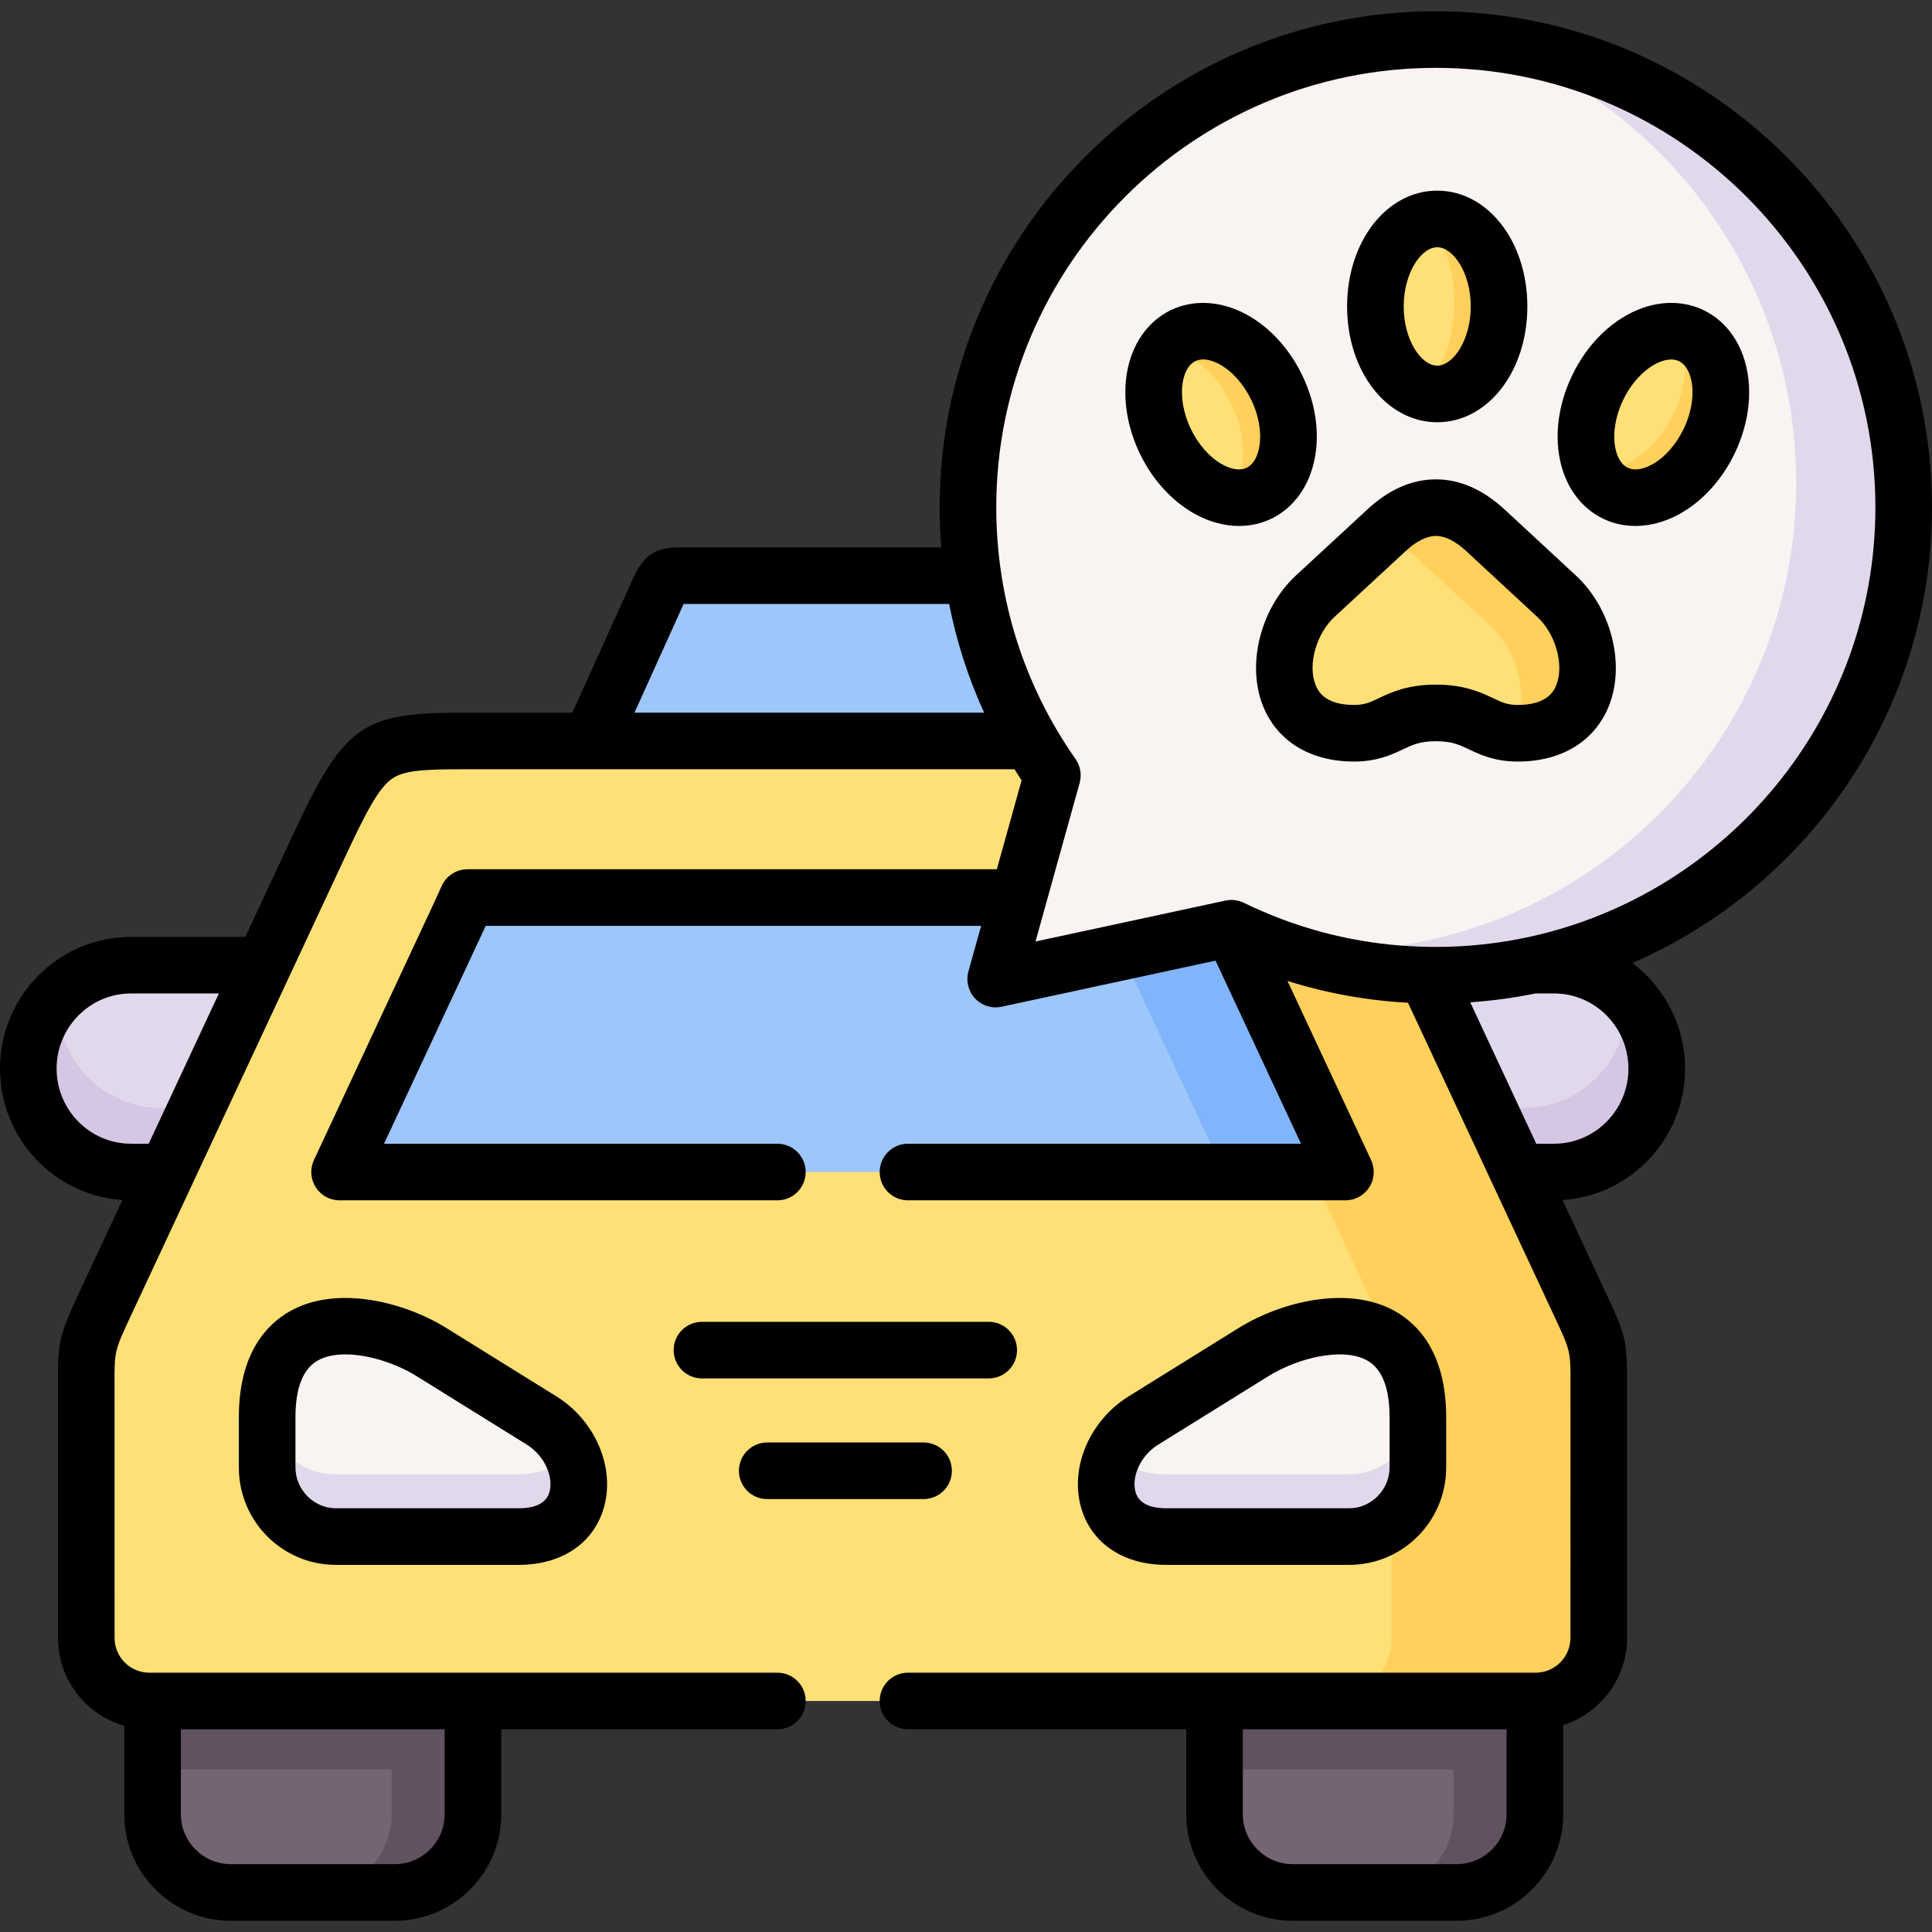
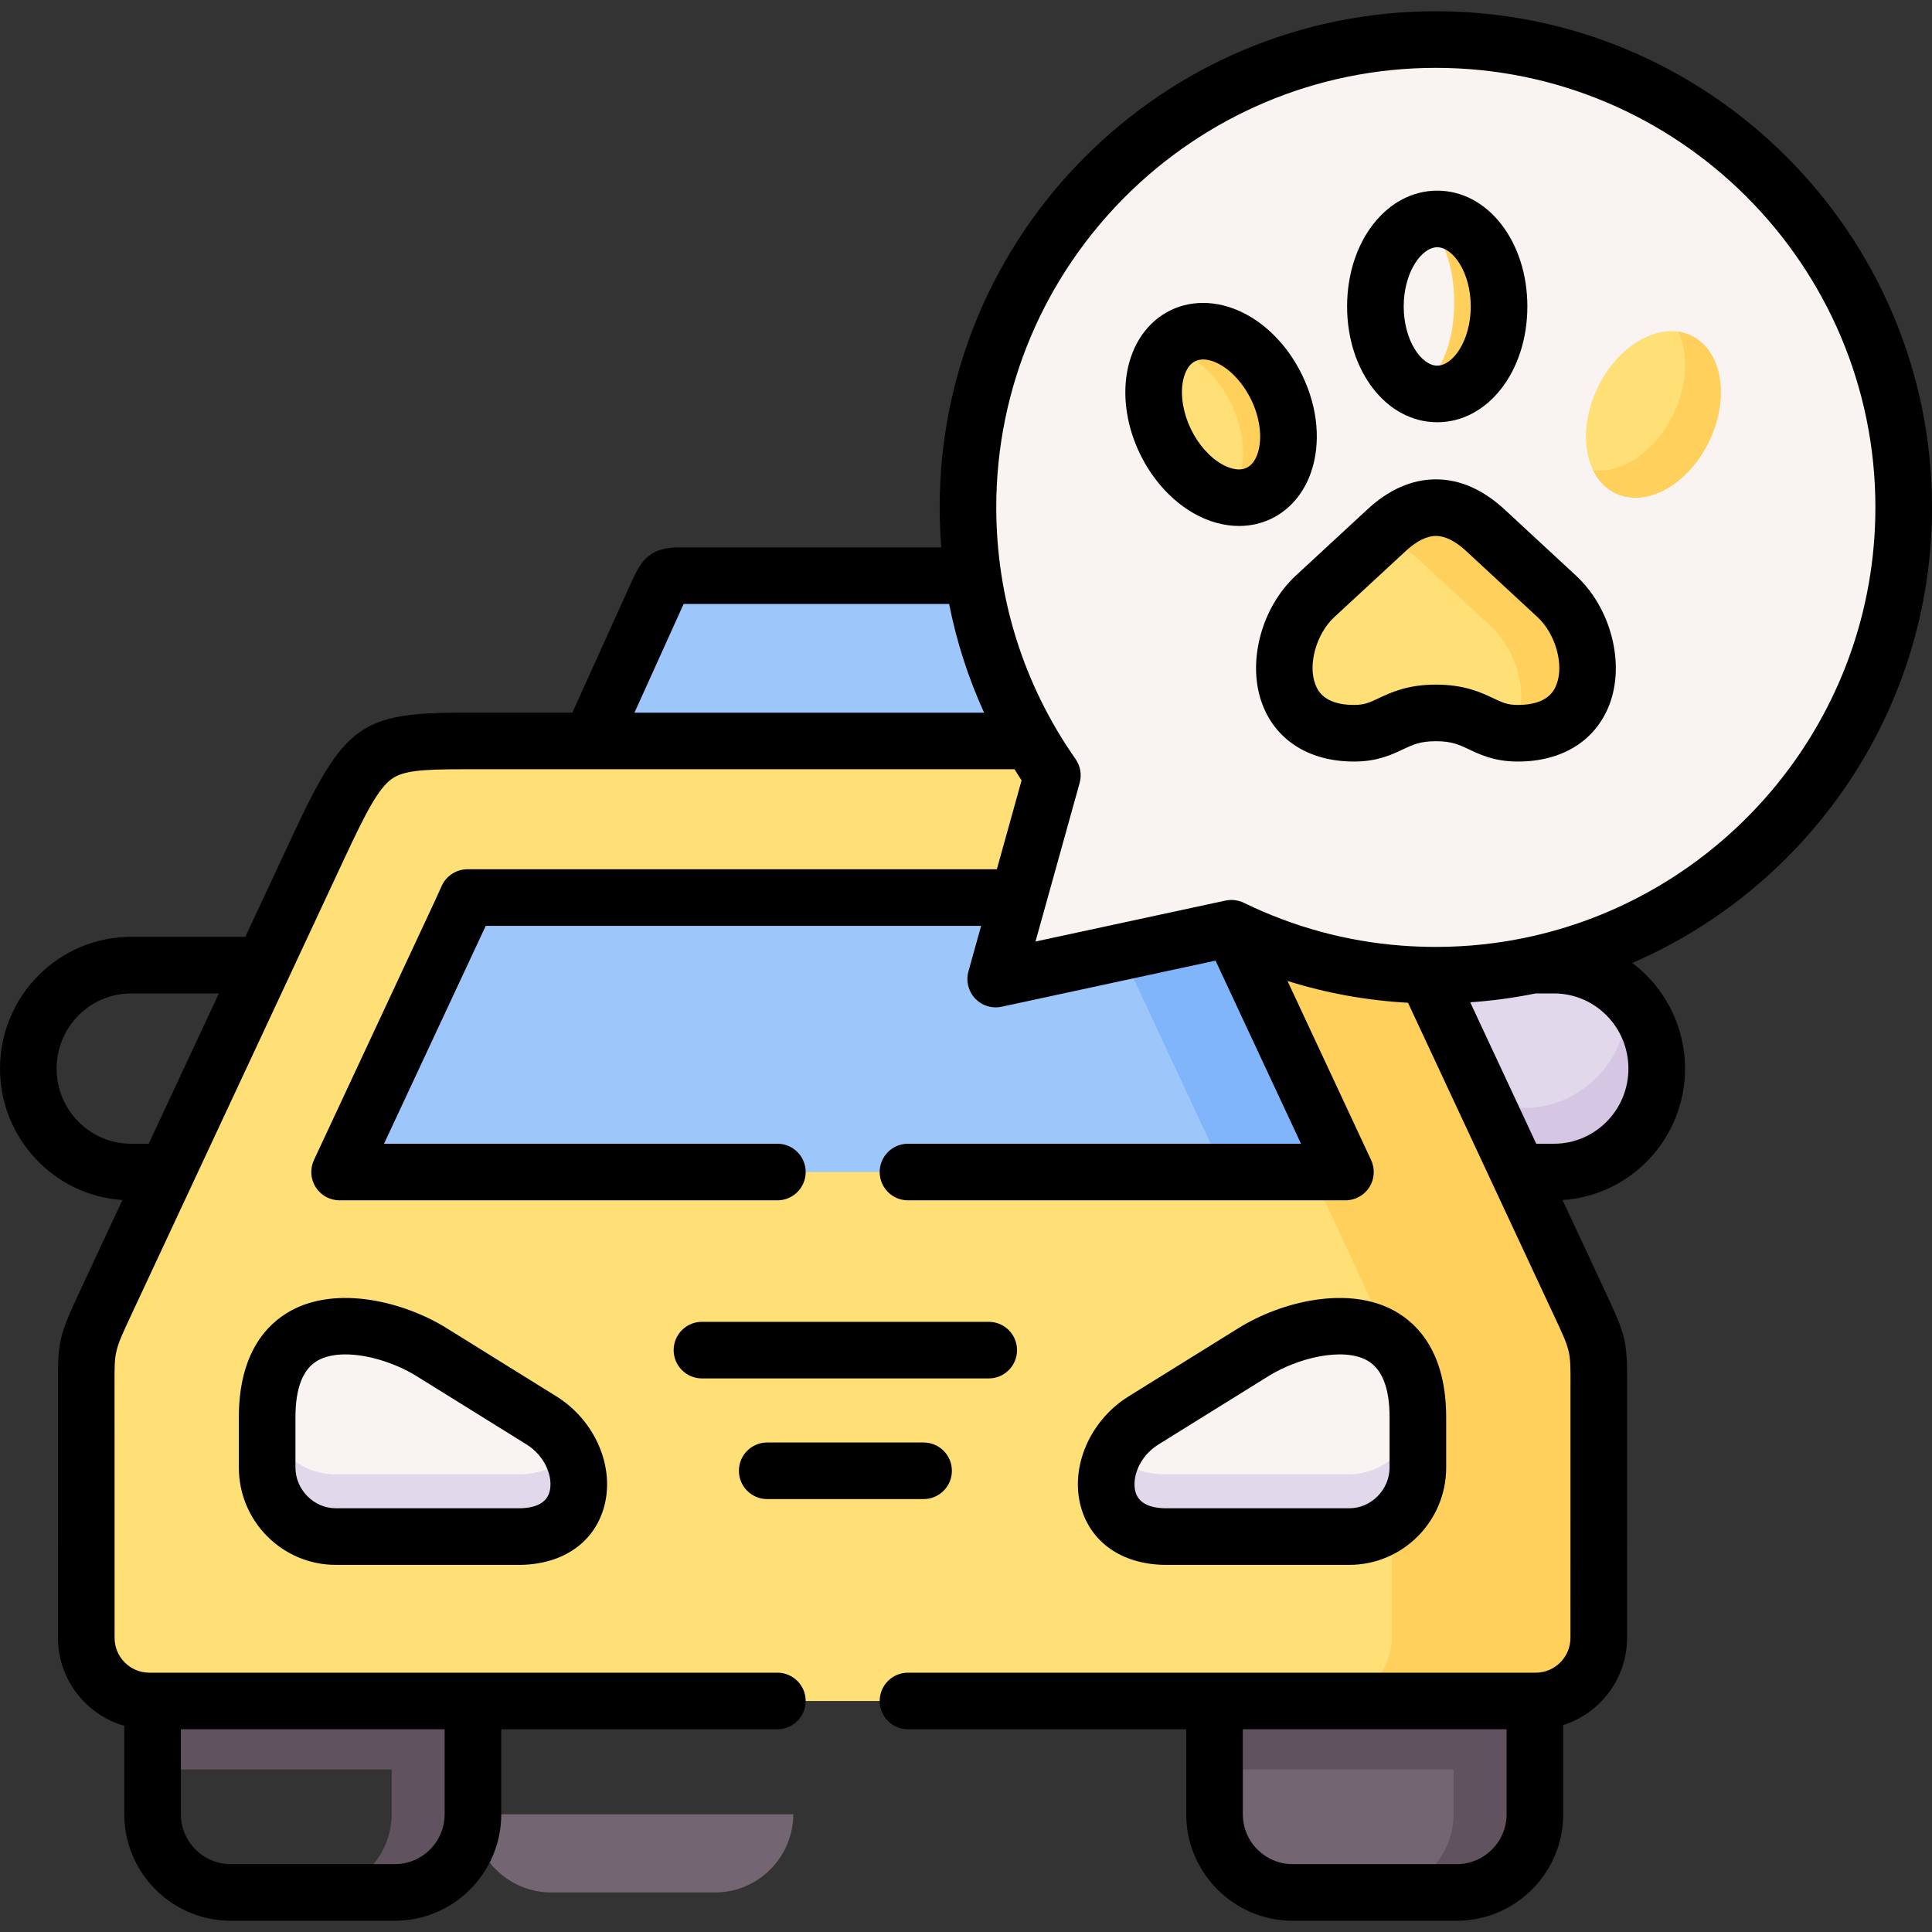
<svg xmlns="http://www.w3.org/2000/svg" id="Capa_1" enable-background="new 0 0 512 512" height="512" viewBox="0 0 512 512" width="512">
  <rect x="0" y="0" width="512" height="512" fill="#333333" stroke="none" />
  <g>
    <g>
      <path clip-rule="evenodd" d="m406.761 480.796v-39.034h-84.898v39.034c0 11.226 9.071 20.467 20.239 20.722h44.447c11.17-.255 20.212-9.496 20.212-20.722z" fill="#736572" fill-rule="evenodd" />
    </g>
    <g>
-       <path clip-rule="evenodd" d="m125.337 480.796.057-42.096h-84.899l-.057 42.096c-.028 11.226 9.043 20.467 20.239 20.722h44.419c11.17-.255 20.212-9.496 20.241-20.722z" fill="#736572" fill-rule="evenodd" />
+       <path clip-rule="evenodd" d="m125.337 480.796.057-42.096l-.057 42.096c-.028 11.226 9.043 20.467 20.239 20.722h44.419c11.17-.255 20.212-9.496 20.241-20.722z" fill="#736572" fill-rule="evenodd" />
    </g>
    <g>
      <path clip-rule="evenodd" d="m125.337 480.796.057-42.096c-28.29 0-56.608 0-84.898 0l-.057 30.218h63.355v11.878c-.028 11.226-9.071 20.467-20.239 20.722h21.543c11.168-.255 20.21-9.496 20.239-20.722z" fill="#615260" fill-rule="evenodd" />
    </g>
    <g>
      <path clip-rule="evenodd" d="m406.761 480.796v-39.034h-84.898v27.157h63.355v11.878c0 11.226-9.043 20.467-20.239 20.722h21.572c11.168-.256 20.21-9.497 20.21-20.723z" fill="#615260" fill-rule="evenodd" />
    </g>
    <g>
-       <path clip-rule="evenodd" d="m54.187 310.599 25.597-54.824h-45.071c-14.854 0-27.043 12.133-27.213 27.043v.368.34c.17 14.939 12.359 27.072 27.213 27.072h19.474z" fill="#e2d8ec" fill-rule="evenodd" />
-     </g>
+       </g>
    <g>
-       <path clip-rule="evenodd" d="m54.187 310.599 7.937-16.98h-19.503c-14.854 0-27.014-12.133-27.213-27.043v-.369-.34c.028-.709.057-1.389.113-2.069-4.876 4.876-7.937 11.622-8.022 19.021v.368.34c.17 14.939 12.359 27.072 27.213 27.072z" fill="#d5c6e4" fill-rule="evenodd" />
-     </g>
+       </g>
    <g>
      <path clip-rule="evenodd" d="m224.039 210.561 65.991-14.202-17.858-39.459c-1.077-2.126-1.956-4.337-4.337-4.337h-87.846c-3.883 0-3.742.624-5.443 3.94l-18.028 39.856z" fill="#9dc6fb" fill-rule="evenodd" />
    </g>
    <g>
      <path clip-rule="evenodd" d="m439.048 283.187c0-15.081-12.246-27.412-27.213-27.412h-45.071l25.597 54.824h19.474c14.967 0 27.213-12.331 27.213-27.412z" fill="#e2d8ec" fill-rule="evenodd" />
    </g>
    <g>
      <path clip-rule="evenodd" d="m411.835 310.599c14.967 0 27.213-12.331 27.213-27.412 0-7.569-3.09-14.429-8.022-19.39.057.794.085 1.587.085 2.41 0 15.081-12.246 27.412-27.213 27.412h-19.474l7.937 16.98z" fill="#d5c6e4" fill-rule="evenodd" />
    </g>
    <g>
      <path clip-rule="evenodd" d="m423.684 434.052v-63.782c0-13.55.567-12.813-5.187-25.059l-16.158-34.612-25.597-54.824-14.712-31.551c-12.331-26.42-14.542-27.865-38.183-27.865h-100.573-100.602c-23.613 0-25.824 1.446-38.154 27.865l-14.74 31.551-25.598 54.824-16.158 34.612c-5.726 12.274-5.159 11.509-5.159 25.059v63.781c0 9.185 7.512 16.725 16.696 16.725h.879 84.898 196.527 84.898.227c9.184.001 16.696-7.54 16.696-16.724z" fill="#ffe077" fill-rule="evenodd" />
    </g>
    <g>
      <path clip-rule="evenodd" d="m137.979 407.207c19.729-.425 19.304-22.168 5.556-30.757l-29.197-18.142c-13.606-8.448-43.54-14.854-43.54 17.264v13.352c0 10.035 8.192 18.284 18.17 18.284h49.011z" fill="#f9f3f1" fill-rule="evenodd" />
    </g>
    <g>
      <path clip-rule="evenodd" d="m89.988 310.599h266.571l-32.117-68.827c-.539-1.162-1.162-2.495-1.814-3.912h-198.737c-.652 1.417-1.247 2.75-1.786 3.912z" fill="#9dc6fb" fill-rule="evenodd" />
    </g>
    <g>
      <path clip-rule="evenodd" d="m376.742 255.775-14.712-31.551c-12.331-26.42-14.542-27.865-38.183-27.865h-33.817-20.58.085c23.102.028 25.37 1.644 37.616 27.865l6.35 13.635h9.128c.652 1.417 1.276 2.75 1.814 3.912l32.117 68.827h-9.099l16.158 34.612c2.239 4.762 3.515 7.569 4.252 10.007 4.706 3.572 7.88 9.922 7.88 20.353v13.352c0 5.783-2.721 10.97-6.945 14.344v30.785c0 9.185-7.512 16.725-16.696 16.725h54.652.227c9.184 0 16.696-7.54 16.696-16.725v-63.781c0-13.55.567-12.813-5.187-25.059l-16.158-34.612z" fill="#ffd05b" fill-rule="evenodd" />
    </g>
    <g>
      <path clip-rule="evenodd" d="m375.75 375.571c0-32.118-29.934-25.711-43.54-17.264l-29.197 18.142c-13.776 8.589-14.173 30.332 5.556 30.757h49.011c9.978 0 18.17-8.249 18.17-18.284z" fill="#f9f3f1" fill-rule="evenodd" />
    </g>
    <g>
      <path clip-rule="evenodd" d="m356.559 310.599-32.117-68.827c-.539-1.162-1.162-2.495-1.814-3.912h-32.202c.652 1.417 1.247 2.75 1.786 3.912l32.145 68.827z" fill="#80b4fb" fill-rule="evenodd" />
    </g>
    <g>
      <path clip-rule="evenodd" d="m137.979 407.207c14.967-.312 18.34-12.898 13.096-22.706-2.353 3.572-6.69 6.066-13.238 6.208h-49.011c-9.213 0-16.866-7.002-18.028-15.96v.822 13.352c0 10.035 8.192 18.284 18.17 18.284z" fill="#e2d8ec" fill-rule="evenodd" />
    </g>
    <g>
      <path clip-rule="evenodd" d="m368.805 403.267c4.224-3.373 6.945-8.561 6.945-14.344v-13.352c0-1.276-.057-2.495-.142-3.657v.51c0 10.035-8.192 18.284-18.17 18.284h-49.011c-6.406-.142-10.687-2.523-13.068-5.981-5.074 9.78-1.644 22.168 13.209 22.479h49.011c4.224.001 8.136-1.473 11.226-3.939z" fill="#e2d8ec" fill-rule="evenodd" />
    </g>
    <g>
      <path clip-rule="evenodd" d="m380.512 10.486c68.485 0 123.988 55.504 123.988 123.963 0 68.487-55.503 123.991-123.988 123.991-19.417 0-37.814-4.479-54.17-12.444l-62.476 13.465 15.024-54.002c-14.088-20.098-22.365-44.59-22.365-71.01-.001-68.459 55.53-123.963 123.987-123.963z" fill="#f9f3f1" fill-rule="evenodd" />
    </g>
    <g>
      <path clip-rule="evenodd" d="m313.529 88.951c-8.135 3.912-10.261 16.441-4.706 27.979 5.556 11.537 16.668 17.717 24.832 13.777 8.135-3.912 10.261-16.47 4.706-27.979-5.556-11.537-16.668-17.717-24.832-13.777z" fill="#ffe077" fill-rule="evenodd" />
    </g>
    <g>
-       <path clip-rule="evenodd" d="m380.881 58.025c-9.071 0-16.413 10.375-16.413 23.188s7.342 23.188 16.413 23.188c9.043 0 16.384-10.375 16.384-23.188s-7.342-23.188-16.384-23.188z" fill="#ffe077" fill-rule="evenodd" />
-     </g>
+       </g>
    <g>
      <path clip-rule="evenodd" d="m423.401 102.728c-5.556 11.509-3.458 24.067 4.706 27.979 8.164 3.94 19.276-2.239 24.832-13.777 5.556-11.537 3.43-24.067-4.734-27.979-8.137-3.94-19.277 2.24-24.804 13.777z" fill="#ffe077" fill-rule="evenodd" />
    </g>
    <g>
      <path clip-rule="evenodd" d="m338.361 102.728c-5.556-11.537-16.668-17.717-24.832-13.777-1.644.794-3.033 1.928-4.195 3.345 6.435 1.191 13.096 6.633 16.98 14.741 4.422 9.185 3.997 19.021-.51 24.634 2.721.482 5.414.198 7.852-.964 8.135-3.912 10.261-16.47 4.705-27.979z" fill="#ffd05b" fill-rule="evenodd" />
    </g>
    <g>
      <path clip-rule="evenodd" d="m377.451 58.535c11.31 8.277 10.545 39.686-2.409 44.335 1.814.992 3.77 1.531 5.839 1.531 9.043 0 16.384-10.375 16.384-23.188s-7.342-23.188-16.384-23.188c-1.191 0-2.325.198-3.43.51z" fill="#ffd05b" fill-rule="evenodd" />
    </g>
    <g>
      <path clip-rule="evenodd" d="m444.717 87.874c2.778 5.755 2.551 14.032-1.219 21.856-4.791 9.95-13.72 15.931-21.317 14.854 1.304 2.721 3.317 4.876 5.924 6.123 8.164 3.94 19.276-2.239 24.832-13.777 5.556-11.537 3.43-24.067-4.734-27.979-1.105-.566-2.295-.907-3.486-1.077z" fill="#ffd05b" fill-rule="evenodd" />
    </g>
    <g>
-       <path clip-rule="evenodd" d="m406.223 255.775c56.155-11.849 98.277-61.655 98.277-121.327 0-64.065-48.614-116.791-110.948-123.282 48.047 17.065 82.46 62.931 82.46 116.848 0 60.947-43.994 111.632-101.934 122.035-7.143 1.276-14.513 1.956-22.054 1.956-4.394 0-8.731-.227-13.011-.68 9.099 3.232 18.709 5.443 28.687 6.463 3.402.34 6.831.567 10.29.624.85.028 1.672.028 2.523.028 8.815 0 17.432-.907 25.71-2.665z" fill="#e2d8ec" fill-rule="evenodd" />
-     </g>
+       </g>
    <g>
      <path clip-rule="evenodd" d="m380.541 134.534c-4.422 0-8.844 2.013-13.21 6.095l-18.822 17.405c-11.991 11.112-12.557 36.285 10.318 36.285 9.326 0 10.488-5.386 21.713-5.386s12.387 5.386 21.713 5.386c22.876 0 22.309-25.172 10.29-36.285l-18.794-17.405c-4.393-4.082-8.786-6.095-13.208-6.095z" fill="#ffe077" fill-rule="evenodd" />
    </g>
    <g>
      <path clip-rule="evenodd" d="m380.541 134.534c-4.422 0-8.844 2.013-13.21 6.095l-2.069 1.899c3.628.595 7.257 2.58 10.885 5.925l18.822 17.405c7.71 7.144 10.687 20.07 5.783 28.404.482.057.964.057 1.502.057 22.876 0 22.309-25.172 10.29-36.285l-18.794-17.405c-4.394-4.082-8.787-6.095-13.209-6.095z" fill="#ffd05b" fill-rule="evenodd" />
    </g>
    <g>
      <path d="m308.407 414.704c.054.001.107.002.161.002h49.012c14.154 0 25.67-11.566 25.67-25.783v-13.352c0-16.987-7.43-24.687-13.663-28.153-12.34-6.865-30.077-2.472-41.335 4.52l-29.207 18.147c-10.206 6.363-15.508 18.648-12.606 29.212 2.582 9.407 10.795 15.167 21.968 15.407zm-1.436-31.884 29.195-18.14c7.803-4.845 19.71-7.727 26.13-4.152 3.951 2.197 5.954 7.259 5.954 15.044v13.352c0 5.845-4.886 10.783-10.67 10.783h-48.925c-4.376-.11-6.984-1.584-7.752-4.381-1.006-3.662.993-9.342 6.068-12.506z" />
      <path d="m118.294 351.936c-11.256-6.987-28.993-11.383-41.333-4.518-6.233 3.467-13.663 11.166-13.663 28.153v13.352c0 14.217 11.516 25.783 25.67 25.783h49.012c.054 0 .107-.001.161-.002 11.163-.24 19.37-5.993 21.955-15.39 2.905-10.562-2.388-22.854-12.603-29.235zm27.339 43.4c-.768 2.79-3.371 4.26-7.74 4.37h-48.925c-5.784 0-10.67-4.938-10.67-10.783v-13.352c0-7.785 2.003-12.847 5.954-15.044 1.992-1.108 4.512-1.595 7.274-1.595 6.139 0 13.473 2.405 18.854 5.745l29.182 18.132c5.083 3.178 7.079 8.864 6.071 12.527z" />
      <path d="m269.523 357.797c0-4.143-3.357-7.5-7.5-7.5h-75.997c-4.143 0-7.5 3.357-7.5 7.5s3.357 7.5 7.5 7.5h75.997c4.143 0 7.5-3.357 7.5-7.5z" />
      <path d="m203.318 397.273h41.442c4.143 0 7.5-3.357 7.5-7.5s-3.357-7.5-7.5-7.5h-41.442c-4.143 0-7.5 3.357-7.5 7.5s3.358 7.5 7.5 7.5z" />
      <path d="m380.881 111.901c13.393 0 23.884-13.479 23.884-30.688s-10.491-30.688-23.884-30.688c-13.394 0-23.885 13.479-23.885 30.688 0 17.208 10.491 30.688 23.885 30.688zm0-46.376c4.193 0 8.884 6.709 8.884 15.688s-4.69 15.688-8.884 15.688-8.885-6.709-8.885-15.688 4.691-15.688 8.885-15.688z" />
-       <path d="m461.971 94.382c-1.943-5.537-5.676-9.864-10.511-12.187-4.825-2.333-10.534-2.548-16.075-.611-7.766 2.717-14.599 9.242-18.738 17.884-4.176 8.649-5.011 18.06-2.292 25.817 1.941 5.54 5.675 9.868 10.491 12.176 2.66 1.284 5.562 1.922 8.552 1.922 3.882-.001 7.911-1.075 11.743-3.203 6.031-3.349 11.2-9.029 14.555-15.996 4.164-8.651 4.993-18.055 2.275-25.802zm-15.791 19.294c-1.992 4.138-5.024 7.56-8.32 9.39-1.446.803-4.214 1.988-6.512.878-1.559-.747-2.403-2.381-2.838-3.62-1.368-3.905-.738-9.397 1.654-14.354 2.367-4.94 6.265-8.858 10.173-10.226.719-.251 1.627-.478 2.565-.478.682 0 1.38.119 2.032.436.01.005.019.009.028.014 1.568.752 2.418 2.392 2.854 3.635 1.37 3.897.743 9.387-1.636 14.325z" />
      <path d="m347.402 125.264c2.714-7.761 1.881-17.163-2.284-25.789-3.354-6.967-8.523-12.647-14.555-15.996-6.781-3.767-14.18-4.231-20.294-1.282-6.099 2.938-10.335 9.001-11.623 16.638-1.147 6.806.067 14.388 3.42 21.35 3.354 6.967 8.523 12.647 14.555 15.996 3.833 2.129 7.863 3.203 11.745 3.203 2.986 0 5.885-.636 8.539-1.917 4.829-2.323 8.558-6.656 10.497-12.203zm-14.159-4.951c-.436 1.245-1.281 2.887-2.848 3.64-2.282 1.101-5.047-.082-6.493-.887-3.296-1.83-6.328-5.252-8.321-9.391-1.989-4.13-2.771-8.63-2.144-12.347.275-1.63 1.075-4.527 3.342-5.618.004-.001.007-.003.01-.004.661-.319 1.362-.446 2.061-.446 1.712 0 3.405.763 4.433 1.333 3.296 1.83 6.329 5.252 8.325 9.396 2.376 4.924 3.003 10.413 1.635 14.324z" />
      <path d="m512 134.452c0-72.49-58.99-131.47-131.49-131.47s-131.49 58.98-131.49 131.47c0 3.559.155 7.096.435 10.611h-69.467c-6.796 0-9.429 2.622-11.68 7.15-.131.264-.274.552-.436.867-.057.109-.11.22-.16.332l-16.034 35.447h-29.007c-26.849 0-31.47 3.31-44.95 32.192l-12.711 27.225h-30.297c-19.141 0-34.713 15.661-34.713 34.912 0 18.483 14.358 33.648 32.444 34.828l-11.218 24.024c-5.589 11.981-5.918 13.38-5.87 24.934.004.997.009 67.078.009 67.078 0 11.059 7.442 20.404 17.574 23.295v23.449c0 15.562 12.66 28.222 28.222 28.222h43.455c15.562 0 28.222-12.66 28.222-28.222v-22.52h73.174c4.143 0 7.5-3.357 7.5-7.5s-3.357-7.5-7.5-7.5h-80.674-84.9-.878c-5.07 0-9.195-4.138-9.195-9.225 0 0-.005-66.124-.009-67.141-.037-8.881-.037-8.881 4.463-18.527l56.495-120.987c5.809-12.445 8.986-18.422 12.458-20.943 3.075-2.233 8.091-2.594 18.9-2.594h33.803c.012 0 .025.002.037.002.009 0 .018-.002.027-.002h112.32c.615.985 1.227 1.971 1.87 2.943l-6.553 23.557h-140.285c-2.931 0-5.592 1.706-6.815 4.369-.326.71-.639 1.406-.938 2.071-.294.654-.573 1.276-.828 1.827l-32.117 68.799c-1.084 2.323-.907 5.039.47 7.201s3.763 3.472 6.326 3.472h116.022c4.143 0 7.5-3.357 7.5-7.5s-3.357-7.5-7.5-7.5h-104.244l26.954-57.739h131.283l-3.364 12.093c-.7 2.53-.03 5.24 1.77 7.15 1.43 1.52 3.41 2.36 5.46 2.36.52 0 1.05-.06 1.58-.17l56.678-12.218 22.653 48.525h-104.159c-4.143 0-7.5 3.357-7.5 7.5s3.357 7.5 7.5 7.5h115.938c2.563 0 4.949-1.31 6.326-3.472s1.554-4.878.47-7.201l-22.159-47.467c10.325 3.245 21 5.182 31.937 5.78l22.293 47.772c.01.025.023.049.034.073l16.248 34.816c4.521 9.621 4.521 9.621 4.484 18.524-.004 1.013-.009 67.127-.009 67.127 0 5.087-4.125 9.225-9.195 9.225h-.228-84.897-81.241c-4.143 0-7.5 3.357-7.5 7.5s3.357 7.5 7.5 7.5h73.741v22.52c0 15.562 12.66 28.222 28.222 28.222h43.455c15.561 0 28.221-12.66 28.221-28.222v-23.639c9.799-3.099 16.923-12.284 16.923-23.105 0 0 .005-66.07.009-67.064.048-11.597-.283-12.997-5.9-24.948l-11.209-24.019c18.102-1.172 32.467-16.34 32.467-34.828 0-11.44-5.5-21.62-13.98-28 46.678-20.211 79.428-66.721 79.428-120.741zm-394.163 323.825v22.52c0 7.29-5.932 13.222-13.222 13.222h-43.455c-7.29 0-13.222-5.932-13.222-13.222v-22.52zm-83.124-155.178c-10.87 0-19.713-8.932-19.713-19.911s8.843-19.912 19.713-19.912h23.292l-18.596 39.823zm364.548 177.697c0 7.29-5.931 13.222-13.221 13.222h-43.455c-7.29 0-13.222-5.932-13.222-13.222v-22.52h69.897v22.52zm-231.12-291.936 13.026-28.797h70.365c1.962 9.938 5.066 19.587 9.267 28.797zm243.689 74.412c10.88 0 19.72 8.94 19.72 19.92s-8.84 19.91-19.72 19.91h-4.709l-17.492-37.482c5.878-.406 11.656-1.191 17.301-2.348zm-6.51-15c-8 1.75-16.3 2.67-24.81 2.67-3.08 0-6.14-.12-9.18-.35-14.54-1.12-28.53-4.93-41.7-11.34-1.03-.5-2.16-.76-3.29-.76-.53 0-1.06.06-1.58.17l-50.34 10.85 11.7-42.04c.6-2.16.2-4.48-1.09-6.32-13.74-19.6-21.01-42.67-21.01-66.7 0-64.22 52.26-116.47 116.49-116.47s116.49 52.25 116.49 116.47c0 55.72-39.33 102.43-91.68 113.82z" />
      <path d="m398.854 135.134c-5.784-5.375-11.945-8.1-18.313-8.1-6.406 0-12.574 2.73-18.302 8.087l-18.828 17.411c-9.305 8.623-13.076 23.401-8.772 34.375 3.716 9.477 12.532 14.911 24.188 14.911 6.131 0 9.914-1.788 12.954-3.226 2.653-1.254 4.57-2.16 8.76-2.16 4.188 0 6.105.906 8.759 2.16 3.04 1.438 6.823 3.226 12.954 3.226 11.661 0 20.479-5.438 24.19-14.919 4.298-10.979.511-25.757-8.805-34.369zm13.623 46.297c-.522 1.333-2.109 5.388-10.223 5.388-2.764 0-4.106-.635-6.544-1.787-3.213-1.519-7.613-3.599-15.169-3.599s-11.957 2.08-15.17 3.6c-2.438 1.151-3.78 1.786-6.544 1.786-8.111 0-9.701-4.055-10.224-5.387-2.067-5.271.224-13.468 4.997-17.892l18.854-17.434c2.889-2.702 5.609-4.072 8.087-4.072 2.458 0 5.185 1.375 8.113 4.097l18.798 17.409c4.787 4.426 7.088 12.619 5.025 17.891z" />
    </g>
  </g>
</svg>